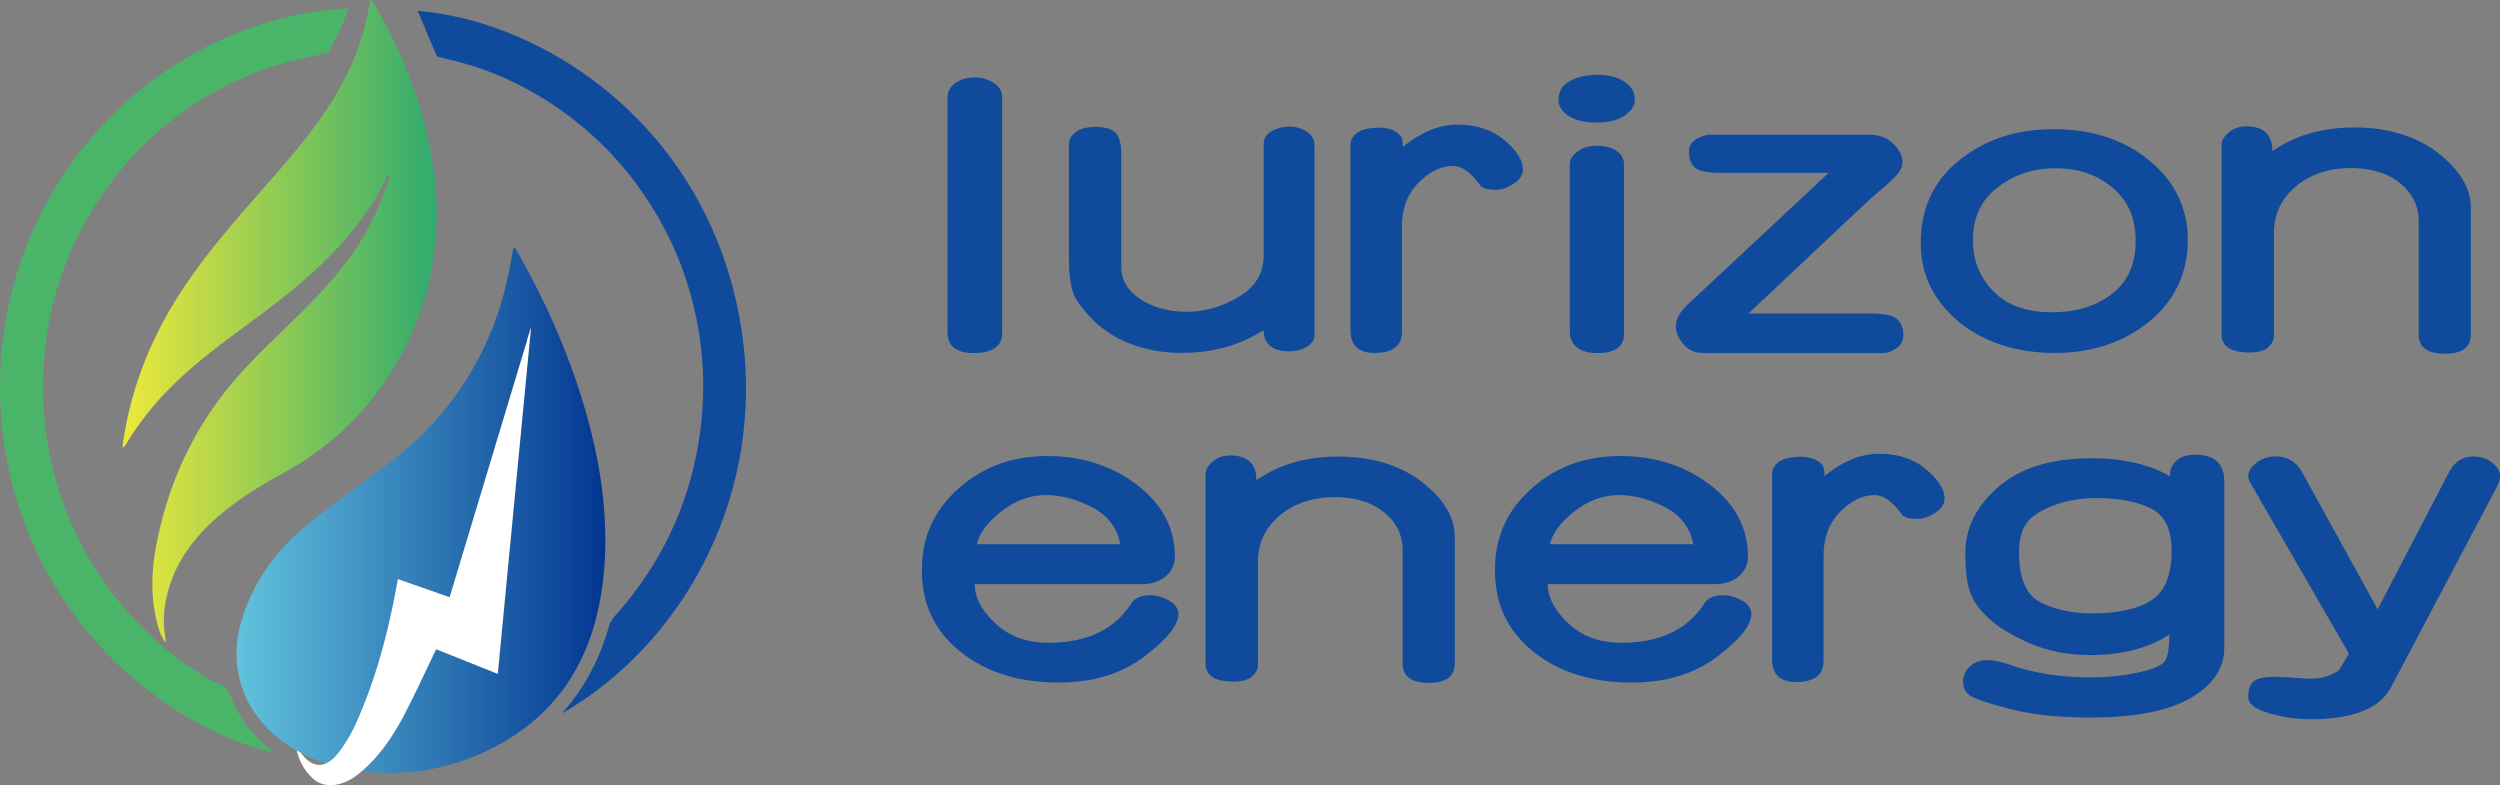
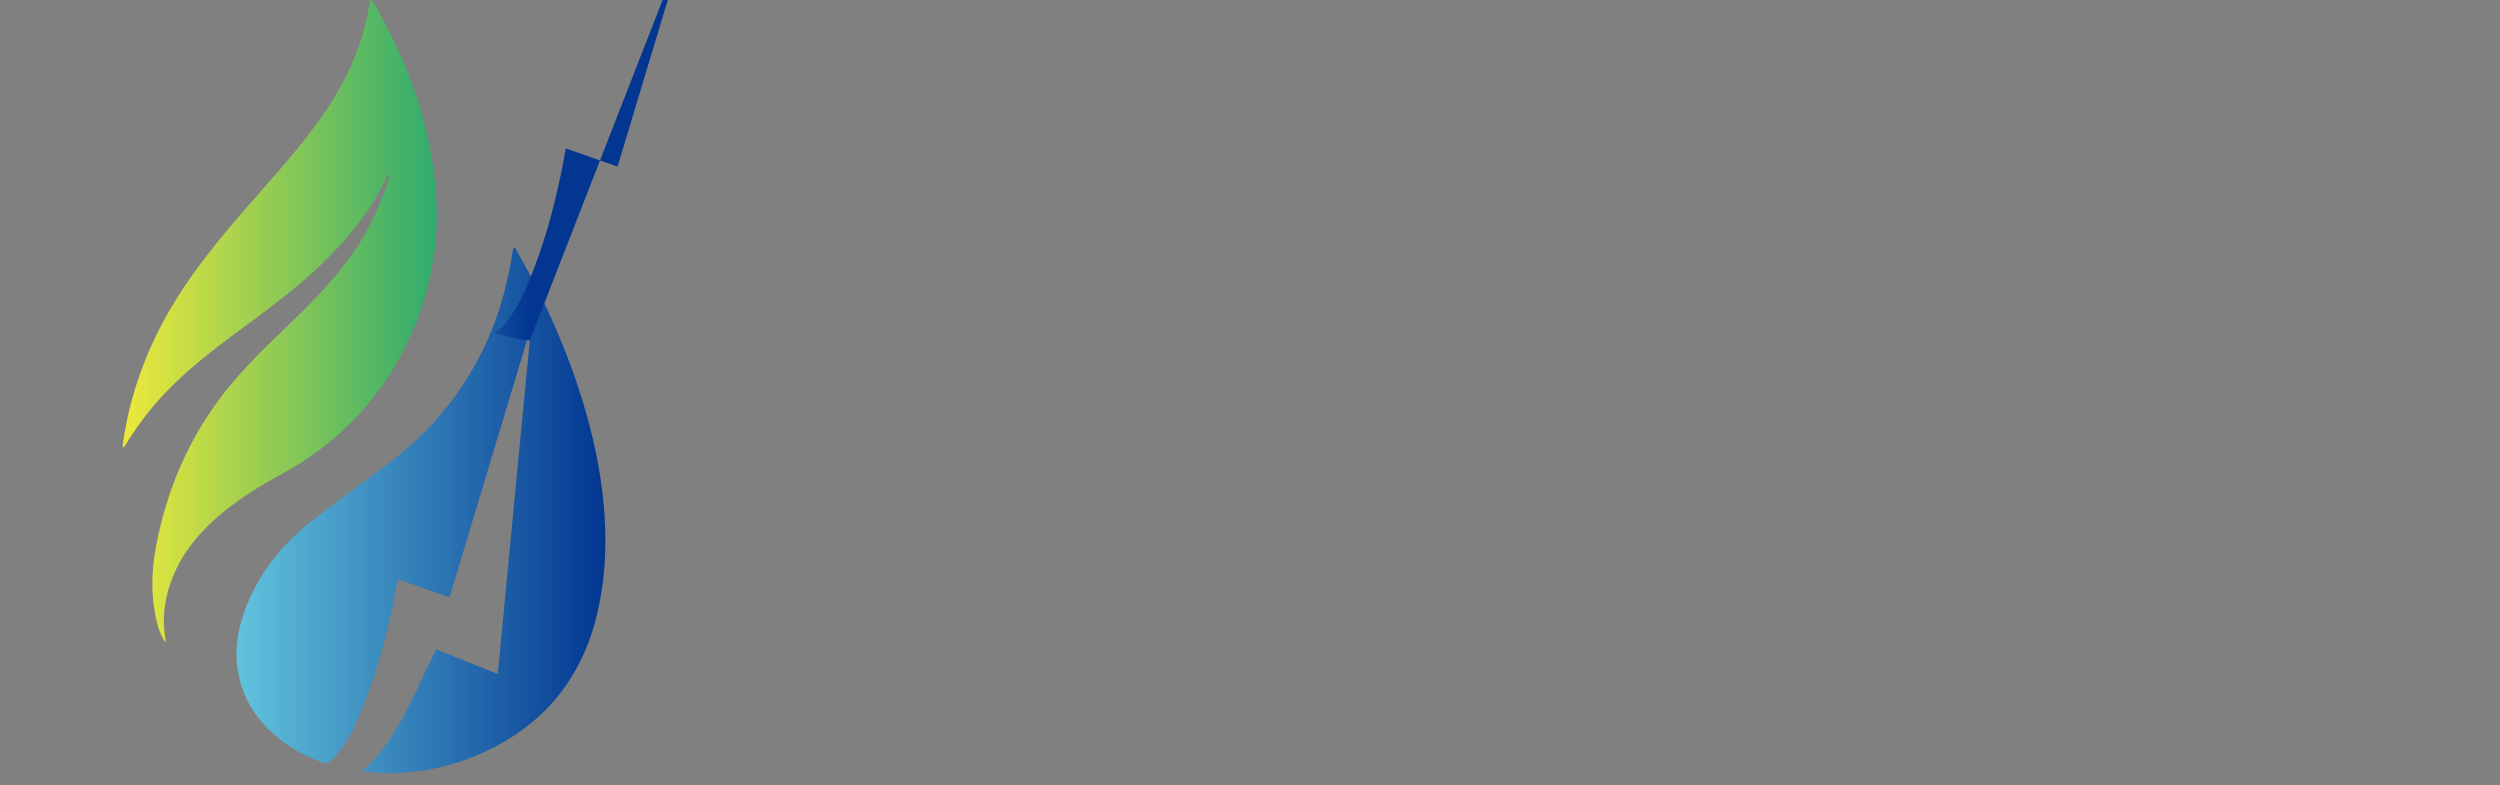
<svg xmlns="http://www.w3.org/2000/svg" width="242" height="76" viewBox="0 0 242 76" fill="none">
  <rect x="0" y="0" width="242" height="76" fill="#808080" stroke="none" />
-   <path d="M97.007 9.408V32.25c0 1.284-.926 1.924-2.776 1.924-1.673 0-2.513-.676-2.513-2.026V9.508c0-.612.25-1.103.752-1.464.5-.36 1.125-.545 1.87-.545.697 0 1.317.176 1.857.537.54.358.81.817.81 1.37Zm30.239 4.668v18.327c0 .456-.236.837-.71 1.143-.474.306-1.029.46-1.673.46-1.688 0-2.536-.688-2.536-2.062-2.27 1.476-4.93 2.214-7.975 2.214-1.719 0-3.319-.274-4.795-.828-1.476-.55-2.733-1.347-3.77-2.383-1.033-1.04-1.68-1.932-1.935-2.682-.254-.75-.381-1.943-.381-3.577V13.974c0-.432.215-.821.643-1.167.428-.345 1.068-.518 1.912-.518.991 0 1.658.2 2.001.605.343.404.512 1.072.512 2.002V25.85c0 1.26.621 2.297 1.858 3.11 1.238.813 2.729 1.217 4.479 1.217s3.446-.483 5.046-1.449c1.603-.965 2.401-2.289 2.401-3.969V13.977c0-.557.259-.981.775-1.276a3.446 3.446 0 0 1 1.738-.443c.567 0 1.111.157 1.627.467.517.31.775.766.775 1.355l.008-.004Zm8.326-.939c.146.173.219.534.219 1.092 1.777-1.441 3.539-2.164 5.289-2.164 1.834 0 3.349.503 4.544 1.508 1.195 1.005 1.793 1.944 1.793 2.82 0 .533-.301.996-.895 1.39-.593.392-1.171.588-1.726.588-.86 0-1.384-.169-1.573-.51-.875-1.194-1.735-1.79-2.579-1.79-1.149 0-2.263.541-3.33 1.617-1.068 1.076-1.608 2.493-1.608 4.24v10.189c0 1.362-.886 2.045-2.663 2.045-1.546 0-2.317-.738-2.317-2.214V13.875c.189-1.009 1.114-1.515 2.776-1.515.917 0 1.607.263 2.073.781l-.003-.004Zm22.676-3.49c0 .589-.332 1.107-.995 1.55-.663.445-1.584.664-2.763.664-1.091 0-1.97-.212-2.633-.64-.663-.424-.994-.938-.994-1.543 0-.804.358-1.413 1.079-1.821.721-.409 1.626-.613 2.721-.613 1.033 0 1.889.216 2.567.656.679.436 1.014 1.02 1.014 1.747h.004Zm-1.049 6.286v16.404c0 1.225-.859 1.837-2.578 1.837-1.719 0-2.664-.722-2.664-2.163V15.929c0-.479.251-.9.756-1.268.501-.37 1.125-.554 1.869-.554s1.384.161 1.881.487c.494.322.744.77.744 1.339h-.008Zm12.061 14.413h11.687c1.488 0 2.406.204 2.764.613.359.408.536.89.536 1.448 0 .558-.231 1.021-.698 1.32-.466.302-.89.451-1.268.451h-17.345c-.845 0-1.508-.29-1.989-.868-.482-.58-.721-1.154-.721-1.72 0-.702.393-1.42 1.179-2.147l13.611-12.71h-10.465c-1.284 0-2.113-.176-2.49-.526-.378-.353-.567-.832-.567-1.448 0-.617.254-1.056.763-1.32.509-.266.925-.4 1.245-.4h15.445c.933 0 1.7.29 2.306.868.605.577.905 1.17.905 1.77 0 .295-.081.578-.239.852-.158.275-.559.7-1.202 1.276l-1.858 1.618-11.602 10.92.003.003Zm29.515-17.836c3.743 0 6.846 1.016 9.309 3.05 2.463 2.034 3.692 4.606 3.692 7.715 0 3.11-1.241 5.819-3.723 7.845-2.482 2.026-5.539 3.043-9.166 3.043-3.627 0-6.892-1.021-9.321-3.059-2.424-2.038-3.638-4.558-3.638-7.554 0-3.361 1.245-6.043 3.735-8.041 2.49-1.998 5.527-3 9.112-3Zm-7.798 10.73c0 1.967.663 3.62 1.989 4.966 1.326 1.347 3.196 2.018 5.616 2.018 2.421 0 4.306-.588 5.844-1.762 1.538-1.174 2.305-2.886 2.305-5.136s-.74-3.883-2.217-5.143c-1.48-1.26-3.318-1.893-5.516-1.893-2.197 0-3.977.609-5.593 1.822-1.615 1.217-2.424 2.925-2.424 5.128h-.004Zm24.076 9.132V14.01c0-.396.231-.793.69-1.186.458-.392 1.021-.589 1.692-.589 1.688 0 2.536.801 2.536 2.403 2.17-1.531 4.822-2.3 7.952-2.3s5.955.82 8.072 2.461c2.12 1.641 3.18 3.416 3.18 5.324v12.246c0 1.249-.837 1.873-2.514 1.873-1.676 0-2.532-.624-2.532-1.873V21.363c0-1.43-.597-2.639-1.792-3.62-1.195-.982-2.803-1.472-4.83-1.472-2.028 0-3.87.592-5.277 1.778s-2.109 2.69-2.109 4.508v9.98c0 .361-.181.718-.547 1.064-.366.346-.967.518-1.815.518-1.804 0-2.71-.585-2.71-1.755l.004.008ZM110.451 56.546h-16.1c0 1.272.663 2.536 1.989 3.789 1.326 1.256 3.037 1.884 5.134 1.884 3.727 0 6.41-1.272 8.041-3.816.35-.522.959-.781 1.834-.781.582 0 1.18.169 1.793.502.613.334.917.778.917 1.32 0 1.08-1.102 2.454-3.311 4.122-2.205 1.669-4.961 2.505-8.268 2.505-3.847 0-7.015-.993-9.505-2.98-2.49-1.986-3.735-4.61-3.735-7.872 0-3.263 1.171-5.791 3.519-7.904 2.343-2.112 5.207-3.168 8.584-3.168 3.376 0 6.306.934 8.738 2.803 2.432 1.87 3.647 4.182 3.647 6.942 0 .75-.293 1.378-.883 1.892-.59.51-1.388.766-2.394.766v-.004ZM94.567 52.68h13.872c-.304-1.602-1.214-2.796-2.729-3.577-1.515-.785-3.006-1.178-4.479-1.178-1.472 0-2.964.53-4.305 1.586-1.342 1.056-2.128 2.113-2.36 3.169Zm22.132 11.55V45.867c0-.397.232-.793.69-1.186.459-.392 1.022-.589 1.693-.589 1.688 0 2.536.801 2.536 2.403 2.17-1.531 4.822-2.3 7.952-2.3s5.951.82 8.071 2.461 3.18 3.416 3.18 5.324v12.246c0 1.249-.836 1.873-2.513 1.873s-2.532-.624-2.532-1.873V53.221c0-1.43-.598-2.639-1.793-3.62-1.195-.982-2.802-1.472-4.829-1.472-2.028 0-3.87.592-5.277 1.778s-2.109 2.69-2.109 4.507v9.98c0 .362-.181.72-.547 1.065-.362.346-.968.518-1.812.518-1.804 0-2.71-.585-2.71-1.755v.008Zm49.223-7.684h-16.1c0 1.272.663 2.536 1.989 3.789 1.326 1.256 3.037 1.884 5.134 1.884 3.727 0 6.41-1.272 8.041-3.816.35-.522.959-.781 1.834-.781.582 0 1.18.169 1.793.502.613.334.917.778.917 1.32 0 1.08-1.106 2.454-3.311 4.122-2.205 1.669-4.961 2.505-8.268 2.505-3.847 0-7.011-.993-9.505-2.98-2.49-1.986-3.735-4.61-3.735-7.872 0-3.263 1.171-5.791 3.515-7.904 2.344-2.112 5.208-3.168 8.588-3.168 3.38 0 6.306.934 8.738 2.803 2.433 1.87 3.647 4.182 3.647 6.942 0 .75-.293 1.378-.887 1.892-.59.51-1.387.766-2.39.766v-.004Zm-15.884-3.867h13.872c-.304-1.602-1.218-2.796-2.729-3.577-1.515-.785-3.01-1.178-4.479-1.178-1.468 0-2.964.53-4.305 1.586-1.342 1.056-2.128 2.113-2.359 3.169Zm26.349-7.684c.147.173.22.534.22 1.092 1.777-1.441 3.539-2.164 5.289-2.164 1.834 0 3.349.503 4.544 1.508 1.195 1.005 1.793 1.944 1.793 2.82 0 .533-.301.996-.895 1.389-.597.393-1.171.589-1.727.589-.859 0-1.383-.169-1.572-.51-.875-1.194-1.735-1.79-2.579-1.79-1.149 0-2.263.54-3.33 1.617-1.068 1.075-1.608 2.493-1.608 4.24v10.189c0 1.362-.89 2.045-2.667 2.045-1.542 0-2.317-.738-2.317-2.214V45.733c.189-1.009 1.114-1.515 2.776-1.515.917 0 1.611.263 2.077.781l-.004-.004Zm33.605 16.439c-2.055 1.316-4.587 1.975-7.602 1.975-2.066 0-3.916-.33-5.539-.99-1.622-.659-2.933-1.397-3.931-2.213-.999-.817-1.692-1.673-2.086-2.564-.393-.892-.589-2.258-.589-4.1 0-2.418 1.064-4.554 3.191-6.403 2.128-1.85 5.135-2.776 9.024-2.776 3.045 0 5.585.585 7.624 1.755-.073-.557.104-1.044.536-1.464.432-.42 1.052-.633 1.869-.633 1.881 0 2.818.856 2.818 2.572v16.113c0 1.975-1.079 3.593-3.245 4.857-2.167 1.264-5.408 1.893-9.733 1.893-3.03 0-5.613-.275-7.744-.825-2.136-.55-3.427-.981-3.878-1.295-.451-.314-.678-.77-.678-1.37 0-.535.212-1.01.632-1.434.424-.42 1.025-.632 1.812-.632.524 0 1.268.165 2.228.495 2.258.785 4.798 1.174 7.624 1.174 1.704 0 3.303-.165 4.795-.503 1.492-.334 2.344-.758 2.556-1.268.212-.51.316-1.3.316-2.367v.003Zm-6.969-13.22c-1.604 0-3.046.252-4.325.75-1.28.5-2.143 1.092-2.591 1.771-.447.68-.666 1.583-.666 2.71 0 2.556.709 4.18 2.131 4.88 1.419.699 3.049 1.048 4.884 1.048 2.563 0 4.498-.424 5.801-1.268 1.303-.844 1.954-2.45 1.954-4.814 0-2.077-.686-3.443-2.054-4.095-1.369-.651-3.08-.977-5.134-.977v-.004Zm19.793-2.555 7.339 13.322 6.861-13.185c.54-1.068 1.334-1.602 2.382-1.602.729 0 1.345.2 1.847.597.504.397.755.805.755 1.225 0 .342-.092.7-.285 1.072L231.381 66.66c-1.153 1.975-3.724 2.965-7.713 2.965a14.23 14.23 0 0 1-4.021-.59c-1.341-.392-2.012-.898-2.012-1.523 0-.773.185-1.295.555-1.574.374-.279.964-.416 1.781-.416.64 0 1.338.027 2.085.086.752.06 1.288.087 1.608.087.755 0 1.399-.122 1.923-.366.524-.243.81-.404.852-.486l.941-1.567-9.44-16.353c-.205-.283-.305-.57-.305-.852 0-.432.262-.856.787-1.268a2.851 2.851 0 0 1 1.811-.62c1.18 0 2.039.494 2.579 1.48l.004-.004Z" fill="#0F4A9C" />
  <path d="M57.682 59.926c-1.646 6.279-5.508 10.59-11.344 13.11a21.508 21.508 0 0 1-9.798 1.751 21.318 21.318 0 0 1-1.515-.133c1.77-1.523 3.034-3.424 4.097-5.45 1.068-2.03 2.012-4.122 3.092-6.352 1.88.757 3.789 1.515 5.97 2.39.17-1.735.332-3.458.498-5.182.18-1.9.362-3.797.543-5.685.69-7.177 1.372-14.296 2.058-21.414l.128-1.331c-.131.436-.266.872-.394 1.304-.346 1.138-.686 2.273-1.033 3.412l-1.526 5.068c-.331 1.088-.655 2.175-.987 3.267-.323 1.088-.655 2.179-.986 3.274l-2.976 9.871c-1.727-.605-3.269-1.15-5.007-1.759a126.97 126.97 0 0 1-.347 1.853c-.817 4.107-1.939 8.147-3.67 12.026a14.486 14.486 0 0 1-1.688 2.874c-.412.55-.833.911-1.257 1.088a14.211 14.211 0 0 1-2.436-1.037c-.13-.066-.258-.141-.393-.216h-.004a13.959 13.959 0 0 1-1.287-.844c-2.394-1.767-3.997-4.087-4.425-7.106-.351-2.454.254-4.774 1.276-6.985 1.387-3.02 3.523-5.422 6.09-7.432 2.274-1.775 4.61-3.471 6.93-5.19 4.826-3.57 8.403-8.128 10.562-13.81.84-2.218 1.376-4.51 1.754-6.847.019-.114.042-.224.065-.33.012-.031.047-.05.155-.18.54.977 1.056 1.896 1.549 2.823 1.923 3.647 3.542 7.432 4.799 11.366 1.249 3.93 2.12 7.927 2.359 12.066.181 3.298-.027 6.545-.864 9.74h.012Z" fill="url(#a)" />
-   <path d="m51.414 31.622-.127 1.331a4.35 4.35 0 0 0-.266-.027c.128-.436.259-.872.393-1.304Z" fill="url(#b)" />
-   <path d="M51.287 32.953c-.686 7.122-1.368 14.237-2.058 21.414-.181 1.889-.366 3.785-.544 5.685-.17 1.724-.331 3.447-.497 5.183-2.181-.876-4.09-1.637-5.97-2.391-1.08 2.234-2.024 4.323-3.092 6.352-1.064 2.026-2.328 3.927-4.097 5.45a17.808 17.808 0 0 1-3.477-.746c.42-.177.844-.538 1.257-1.087.67-.88 1.24-1.87 1.688-2.874 1.734-3.88 2.852-7.92 3.67-12.027.111-.565.211-1.134.346-1.853 1.739.613 3.28 1.155 5.007 1.76.999-3.31 1.99-6.597 2.976-9.871.332-1.092.66-2.187.987-3.275.331-1.091.655-2.179.987-3.267l1.526-5.068c.347-1.139.686-2.274 1.033-3.412.085.004.177.015.266.027h-.008Z" fill="url(#c)" />
+   <path d="M51.287 32.953a17.808 17.808 0 0 1-3.477-.746c.42-.177.844-.538 1.257-1.087.67-.88 1.24-1.87 1.688-2.874 1.734-3.88 2.852-7.92 3.67-12.027.111-.565.211-1.134.346-1.853 1.739.613 3.28 1.155 5.007 1.76.999-3.31 1.99-6.597 2.976-9.871.332-1.092.66-2.187.987-3.275.331-1.091.655-2.179.987-3.267l1.526-5.068c.347-1.139.686-2.274 1.033-3.412.085.004.177.015.266.027h-.008Z" fill="url(#c)" />
  <path d="M35.97.004c.211.334.446.66.635 1.005 1.928 3.526 3.539 7.189 4.514 11.115.806 3.247 1.284 6.537 1.126 9.894-.216 4.68-1.508 9.039-3.824 13.087a27.612 27.612 0 0 1-4.313 5.673c-2.043 2.077-4.372 3.773-6.923 5.16-2.375 1.29-4.657 2.732-6.657 4.589-2.29 2.124-3.936 4.64-4.51 7.794a9.532 9.532 0 0 0-.012 3.388c.027.153.039.31.012.479-.478-.656-.705-1.414-.879-2.18-.547-2.379-.478-4.774-.027-7.149.972-5.116 2.906-9.827 5.975-14.017 1.73-2.363 3.785-4.432 5.882-6.458 2.848-2.753 5.728-5.485 7.863-8.901 1.226-1.96 2.136-4.064 2.845-6.266a.87.87 0 0 0 .02-.48c-.36.664-.718 1.328-1.08 1.987-.987 1.799-2.255 3.385-3.608 4.904-2.49 2.807-5.42 5.08-8.41 7.3-2.818 2.092-5.678 4.141-8.165 6.658a28.793 28.793 0 0 0-4.228 5.403.845.845 0 0 1-.335.337c.015-.188.023-.38.053-.565.833-5.63 2.969-10.711 6.16-15.368 1.931-2.815 4.124-5.406 6.364-7.962 2.324-2.654 4.691-5.265 6.722-8.17 1.862-2.663 3.334-5.517 4.14-8.693.212-.829.359-1.669.536-2.505.039-.02.077-.043.12-.063l.003.004Z" fill="url(#d)" />
-   <path d="M33.714.797c-.516 1.618-1.21 2.992-1.946 4.327-1.114.243-2.19.447-3.253.71a31.24 31.24 0 0 0-7.883 3.15c-4.502 2.536-8.176 5.987-11.04 10.321C6.52 23.954 4.74 29.078 4.29 34.673c-.394 4.88.208 9.623 1.9 14.213 1.854 5.03 4.776 9.32 8.692 12.905 1.966 1.798 4.109 3.345 6.491 4.531.447.224.74.53.925 1.02.787 2.086 2.136 3.754 3.797 5.18.104.09.2.188.366.341-8.218-1.987-18.406-8.936-23.397-20.503-5.467-12.662-3.517-27.515 5.044-38.13 4.179-5.183 9.344-8.96 15.515-11.288 3.215-1.214 6.53-1.956 10.1-2.148l-.009.004Z" fill="#4AB569" />
-   <path d="M54.386 69.067c.293-.35.594-.691.88-1.052 1.715-2.183 2.89-4.641 3.661-7.32.108-.372.316-.753.574-1.043 4.491-5.01 7.274-10.845 8.234-17.57.698-4.908.308-9.73-1.145-14.457-1.025-3.33-2.567-6.396-4.572-9.234a32.189 32.189 0 0 0-8.472-8.242c-3.018-2.014-6.283-3.478-9.806-4.322-.478-.114-.956-.244-1.45-.373-.616-1.465-1.237-2.925-1.857-4.402C52.08 2.01 66.548 11.103 70.938 27.87c4.645 17.73-4.001 34-16.552 41.194v.004Z" fill="#0F4A9C" />
-   <path d="m51.415 31.622-.128 1.331c-.686 7.122-1.368 14.237-2.058 21.414l-.544 5.685c-.17 1.724-.331 3.447-.497 5.183-2.181-.876-4.09-1.638-5.97-2.391-1.08 2.234-2.024 4.322-3.092 6.352-1.064 2.026-2.328 3.927-4.097 5.45-.108.098-.22.184-.332.279-1.484 1.201-3.25 1.44-4.34.49-.84-.734-1.376-1.676-1.63-2.771.13.078.258.149.393.215.751 1.053 1.592 1.41 2.436 1.037.42-.177.844-.538 1.256-1.088a14.435 14.435 0 0 0 1.689-2.874c1.734-3.879 2.852-7.919 3.67-12.026.111-.565.211-1.134.346-1.853 1.739.613 3.28 1.154 5.007 1.76.999-3.31 1.99-6.597 2.976-9.871.331-1.092.66-2.187.987-3.275.331-1.091.655-2.179.986-3.267L50 36.334c.347-1.139.686-2.274 1.033-3.412.127-.436.258-.872.393-1.304l-.011.004Z" fill="#fff" />
  <defs>
    <linearGradient id="a" x1="22.906" y1="49.373" x2="58.607" y2="49.373" gradientUnits="userSpaceOnUse">
      <stop stop-color="#61C3DD" />
      <stop offset="1" stop-color="#023691" />
    </linearGradient>
    <linearGradient id="b" x1="51.021" y1="32.289" x2="51.414" y2="32.289" gradientUnits="userSpaceOnUse">
      <stop stop-color="#61C3DD" />
      <stop offset="1" stop-color="#023691" />
    </linearGradient>
    <linearGradient id="c" x1="31.548" y1="53.79" x2="51.287" y2="53.79" gradientUnits="userSpaceOnUse">
      <stop stop-color="#61C3DD" />
      <stop offset="1" stop-color="#023691" />
    </linearGradient>
    <linearGradient id="d" x1="11.874" y1="31.096" x2="42.272" y2="31.096" gradientUnits="userSpaceOnUse">
      <stop stop-color="#EEE93A" />
      <stop offset="1" stop-color="#2FAB6F" />
    </linearGradient>
  </defs>
</svg>